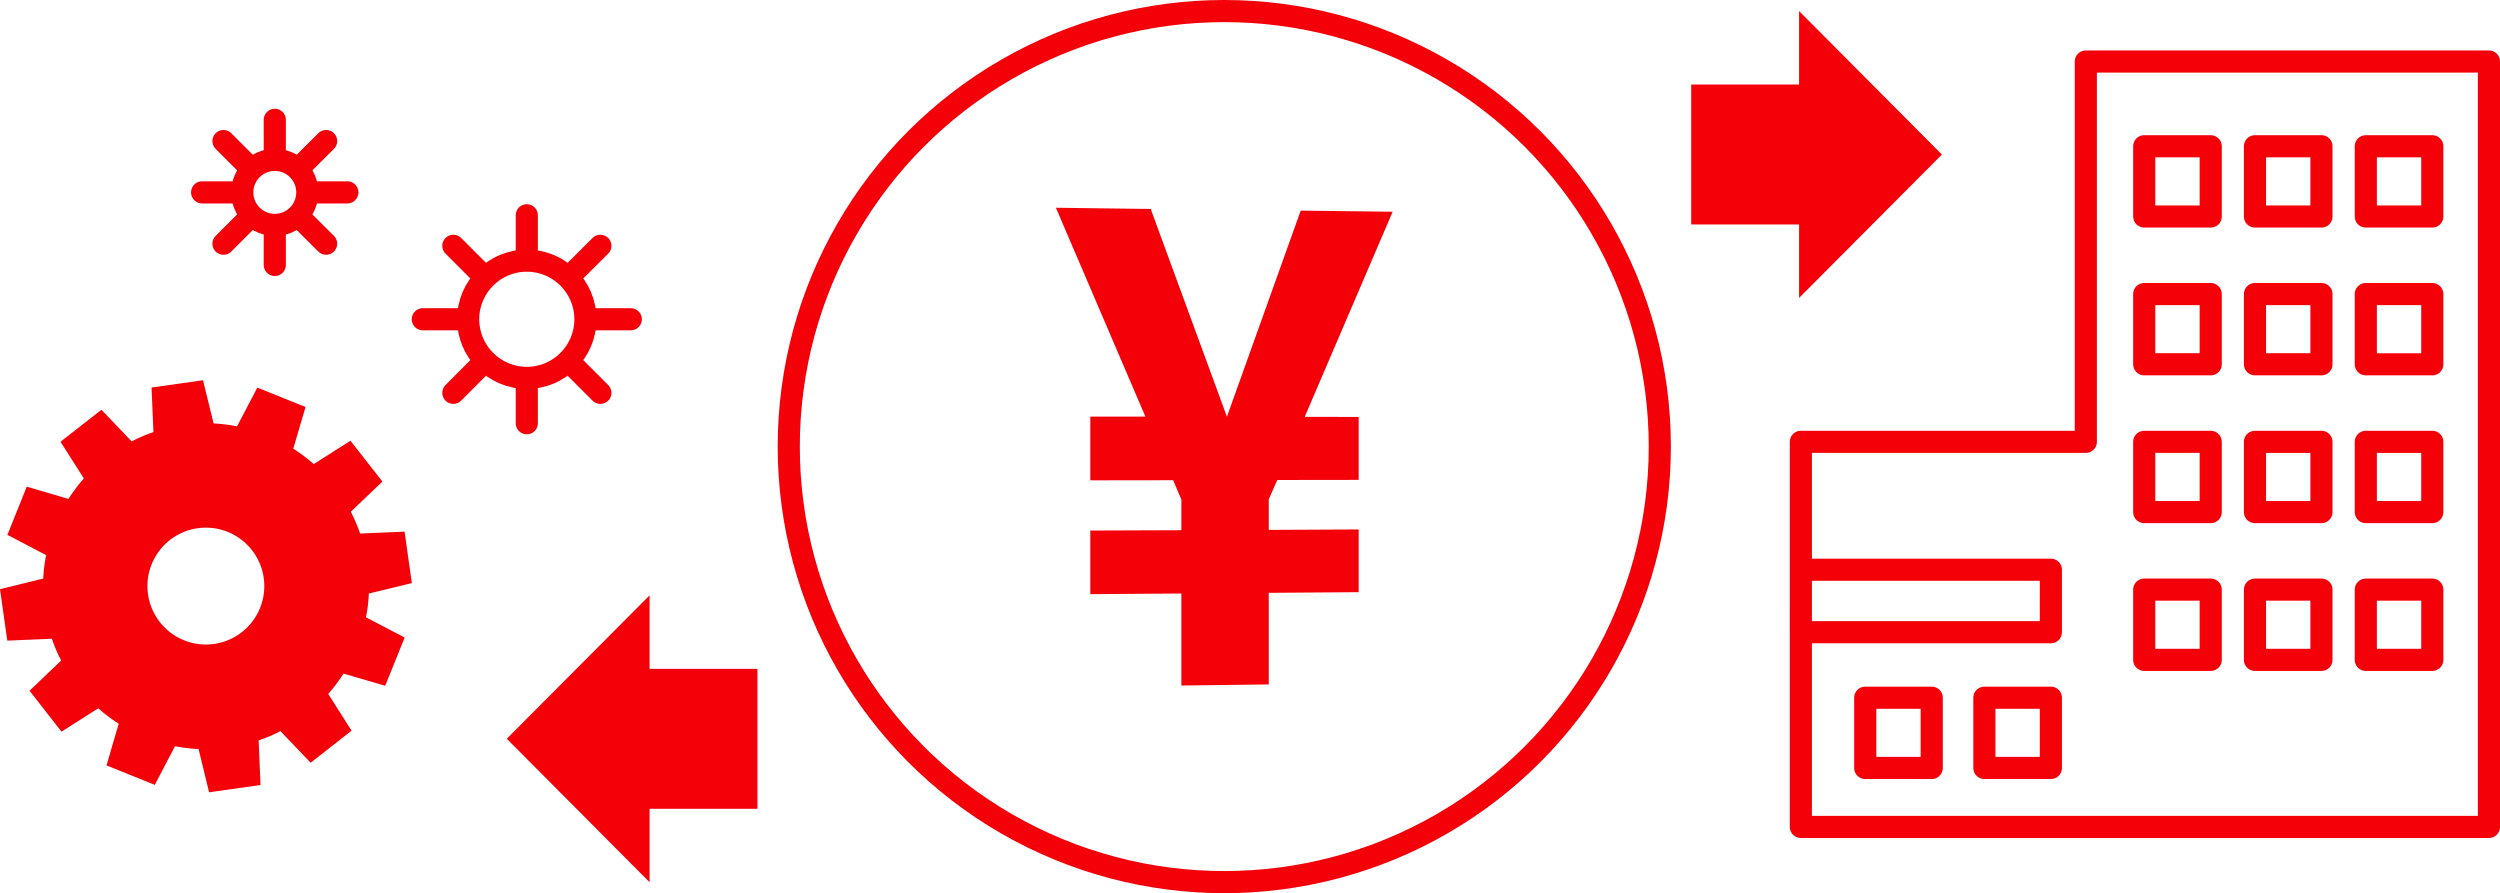
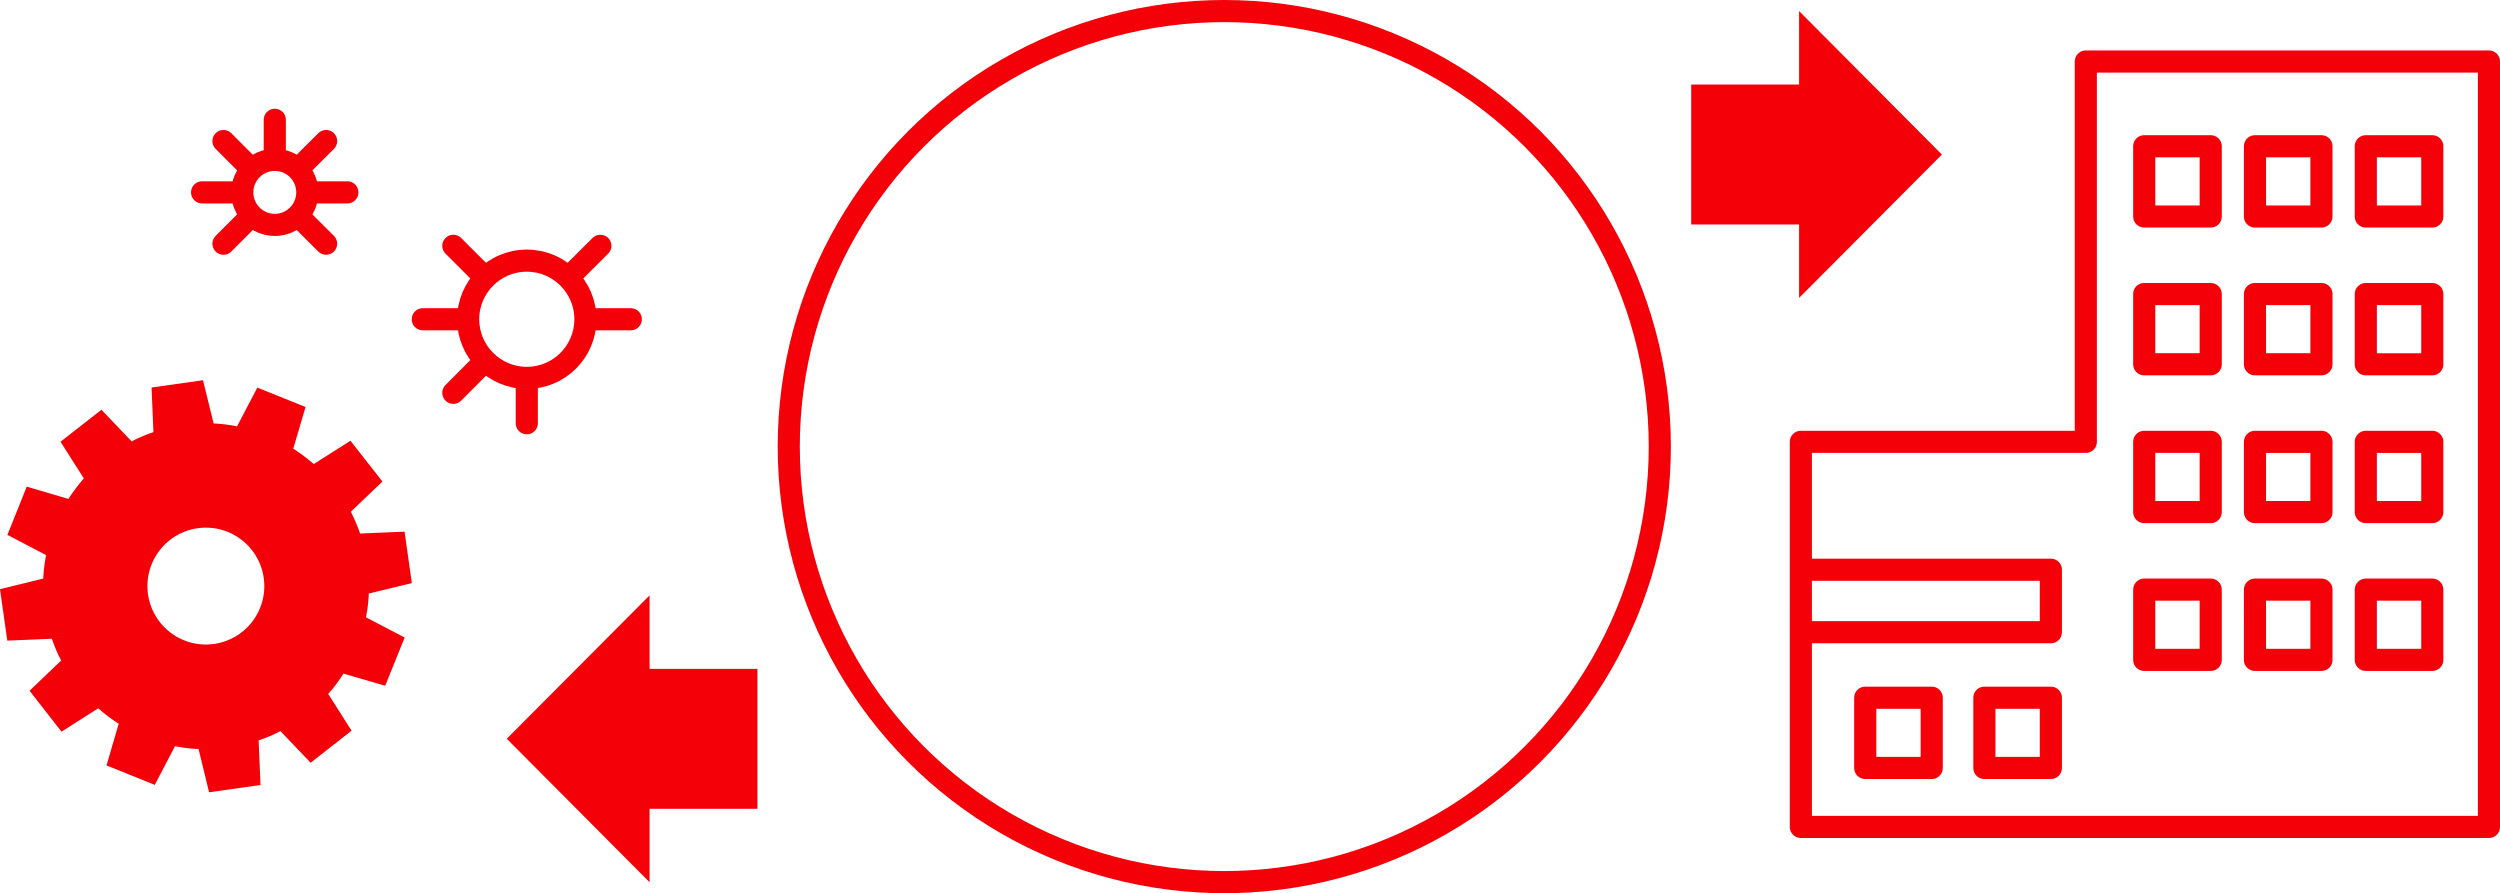
<svg xmlns="http://www.w3.org/2000/svg" width="225.99" height="80.74" viewBox="0 0 225.99 80.74">
  <g id="icon" transform="translate(-1.01)">
    <path id="パス_51223" data-name="パス 51223" d="M189.56 5.56v34.38H163.8v34.81H226V5.56h-36.43zm-13.93 63.86h-6.01v-6.35h6.01zm10.77 0h-6.01v-6.35h6.01zm14.45-9.77h-6.01V53.3h6.01zm0-13.36h-6.01v-6.35h6.01zm0-13.36h-6.01v-6.35h6.01zm0-13.36h-6.01v-6.35h6.01zm10.01 40.08h-6.01V53.3h6.01zm0-13.36h-6.01v-6.35h6.01zm0-13.36h-6.01v-6.35h6.01zm0-13.36h-6.01v-6.35h6.01zm10.02 40.08h-6.01V53.3h6.01zm0-13.36h-6.01v-6.35h6.01zm0-13.36h-6.01v-6.35h6.01zm0-13.36h-6.01v-6.35h6.01zM186.4 57.15h-22.6V51.5h22.6z" fill="none" stroke="#f40009" stroke-linecap="round" stroke-linejoin="round" stroke-width="2" />
    <path id="パス_51224" data-name="パス 51224" d="M34.32 53.66l3.92-.95-.66-4.65-4.02.17a14.4 14.4 0 00-.84-1.97l2.86-2.73-2.89-3.69-3.32 2.11a14.9 14.9 0 00-1.85-1.39l1.11-3.77-4.36-1.75-1.83 3.5a13.645 13.645 0 00-2.12-.26l-.96-3.91-4.65.66.17 4.03a14.4 14.4 0 00-1.97.84l-2.73-2.86-3.7 2.89 2.11 3.32A14.9 14.9 0 007.2 45.1l-3.77-1.11-1.75 4.36 3.5 1.83a13.645 13.645 0 00-.26 2.12l-3.91.96.66 4.65 4.03-.17a13.72 13.72 0 00.84 1.97l-2.86 2.73 2.89 3.7 3.32-2.11a14.9 14.9 0 001.85 1.39l-1.1 3.77L15 70.95l1.83-3.5a13.624 13.624 0 002.13.26l.95 3.91 4.65-.66-.17-4.03a13.721 13.721 0 001.97-.84l2.73 2.86 3.7-2.9-2.11-3.32a14.477 14.477 0 001.38-1.84l3.77 1.1 1.76-4.36-3.5-1.83a13.5 13.5 0 00.26-2.12zm-13.96 4.55a5.282 5.282 0 114.49-5.97 5.28 5.28 0 01-4.49 5.97z" fill="#f40009" />
    <g id="グループ_53621" data-name="グループ 53621" fill="none" stroke="#f40009" stroke-width="2">
      <circle id="楕円形_425" data-name="楕円形 425" cx="5.3" cy="5.3" r="5.3" transform="translate(43.33 23.56)" stroke-miterlimit="10" />
      <g id="グループ_53617" data-name="グループ 53617" stroke-linecap="round" stroke-linejoin="round">
-         <path id="線_135" data-name="線 135" transform="translate(48.63 19.46)" d="M0 0v3.8" />
        <path id="線_136" data-name="線 136" transform="translate(48.63 34.46)" d="M0 0v3.8" />
      </g>
      <g id="グループ_53618" data-name="グループ 53618" stroke-linecap="round" stroke-linejoin="round">
        <path id="線_137" data-name="線 137" transform="translate(41.99 22.22)" d="M0 0l2.68 2.68" />
-         <path id="線_138" data-name="線 138" transform="translate(52.59 32.82)" d="M0 0l2.69 2.69" />
      </g>
      <g id="グループ_53619" data-name="グループ 53619" stroke-linecap="round" stroke-linejoin="round">
        <path id="線_139" data-name="線 139" transform="translate(39.23 28.86)" d="M0 0h3.8" />
        <path id="線_140" data-name="線 140" transform="translate(54.23 28.86)" d="M0 0h3.8" />
      </g>
      <g id="グループ_53620" data-name="グループ 53620" stroke-linecap="round" stroke-linejoin="round">
        <path id="線_141" data-name="線 141" transform="translate(41.99 32.82)" d="M0 2.69L2.68 0" />
        <path id="線_142" data-name="線 142" transform="translate(52.59 22.22)" d="M0 2.68L2.69 0" />
      </g>
    </g>
    <g id="グループ_53626" data-name="グループ 53626" fill="none" stroke="#f40009" stroke-width="2">
      <circle id="楕円形_426" data-name="楕円形 426" cx="2.94" cy="2.94" r="2.94" transform="translate(22.91 14.45)" stroke-miterlimit="10" />
      <g id="グループ_53622" data-name="グループ 53622" stroke-linecap="round" stroke-linejoin="round">
        <path id="線_143" data-name="線 143" transform="translate(25.85 10.83)" d="M0 0v3.03" />
-         <path id="線_144" data-name="線 144" transform="translate(25.85 20.92)" d="M0 0v3.03" />
      </g>
      <g id="グループ_53623" data-name="グループ 53623" stroke-linecap="round" stroke-linejoin="round">
        <path id="線_145" data-name="線 145" transform="translate(21.21 12.75)" d="M0 0l2.14 2.14" />
        <path id="線_146" data-name="線 146" transform="translate(28.34 19.89)" d="M0 0l2.15 2.14" />
      </g>
      <g id="グループ_53624" data-name="グループ 53624" stroke-linecap="round" stroke-linejoin="round">
        <path id="線_147" data-name="線 147" transform="translate(19.28 17.39)" d="M0 0h3.03" />
        <path id="線_148" data-name="線 148" transform="translate(29.38 17.39)" d="M0 0h3.03" />
      </g>
      <g id="グループ_53625" data-name="グループ 53625" stroke-linecap="round" stroke-linejoin="round">
        <path id="線_149" data-name="線 149" transform="translate(21.21 19.89)" d="M0 2.14L2.14 0" />
        <path id="線_150" data-name="線 150" transform="translate(28.34 12.75)" d="M0 2.14L2.15 0" />
      </g>
    </g>
    <g id="グループ_53627" data-name="グループ 53627" fill="#f40009">
      <path id="パス_51225" data-name="パス 51225" d="M69.48 60.46h-9.75v-6.64L46.82 66.78l12.91 12.97v-6.64h9.75z" />
      <path id="パス_51226" data-name="パス 51226" d="M153.89 7.64h9.75V1l12.91 12.97-12.91 12.96v-6.64h-9.75z" />
    </g>
    <g id="グループ_53628" data-name="グループ 53628">
      <circle id="楕円形_427" data-name="楕円形 427" cx="39.37" cy="39.37" r="39.37" transform="translate(72.31 1)" fill="none" stroke="#f40009" stroke-linecap="round" stroke-linejoin="round" stroke-width="2" />
-       <path id="パス_51227" data-name="パス 51227" d="M126.9 19.14l-7.95 18.54 4.88.01v5.69l-7.36.01-.77 1.75v2.76l8.13-.04v5.67l-8.13.06v8.28l-7.9.1v-8.32l-8.23.06v-5.75l8.23-.03v-2.77l-.74-1.75-7.49.01v-5.76h4.98l-8.09-18.88 8.57.11 6.89 18.78 6.67-18.63z" fill="#f40009" />
    </g>
  </g>
</svg>